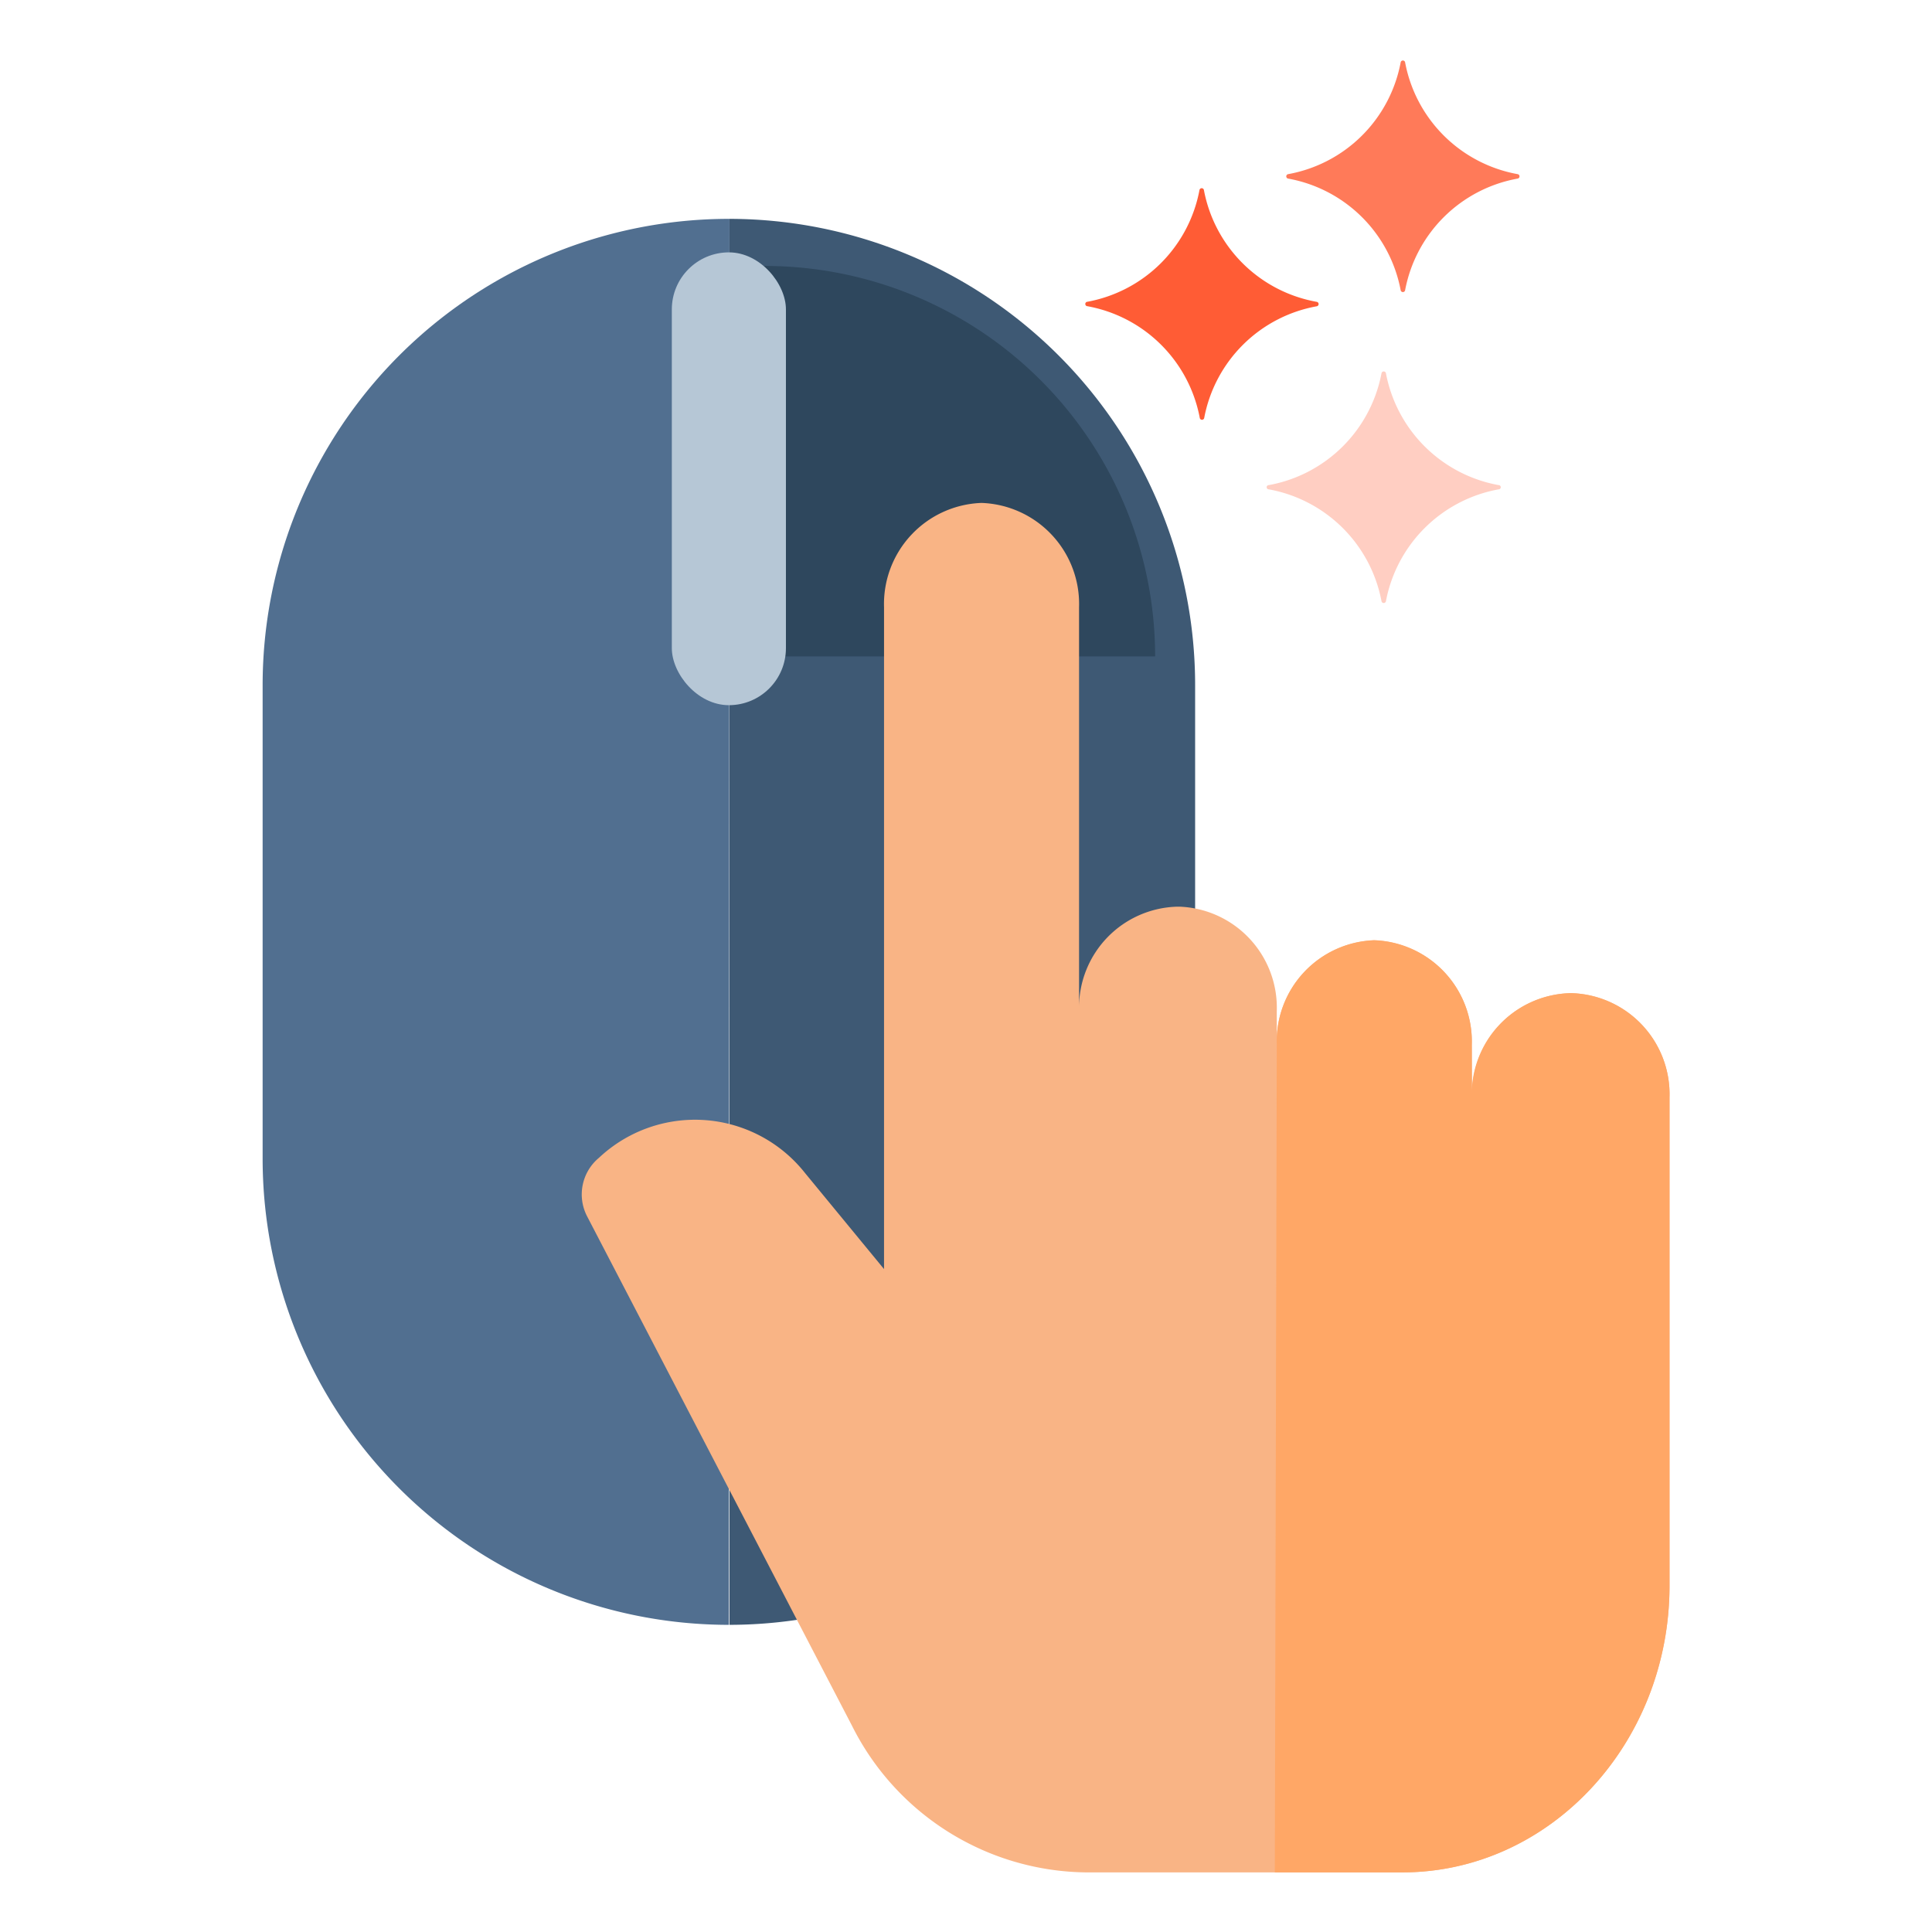
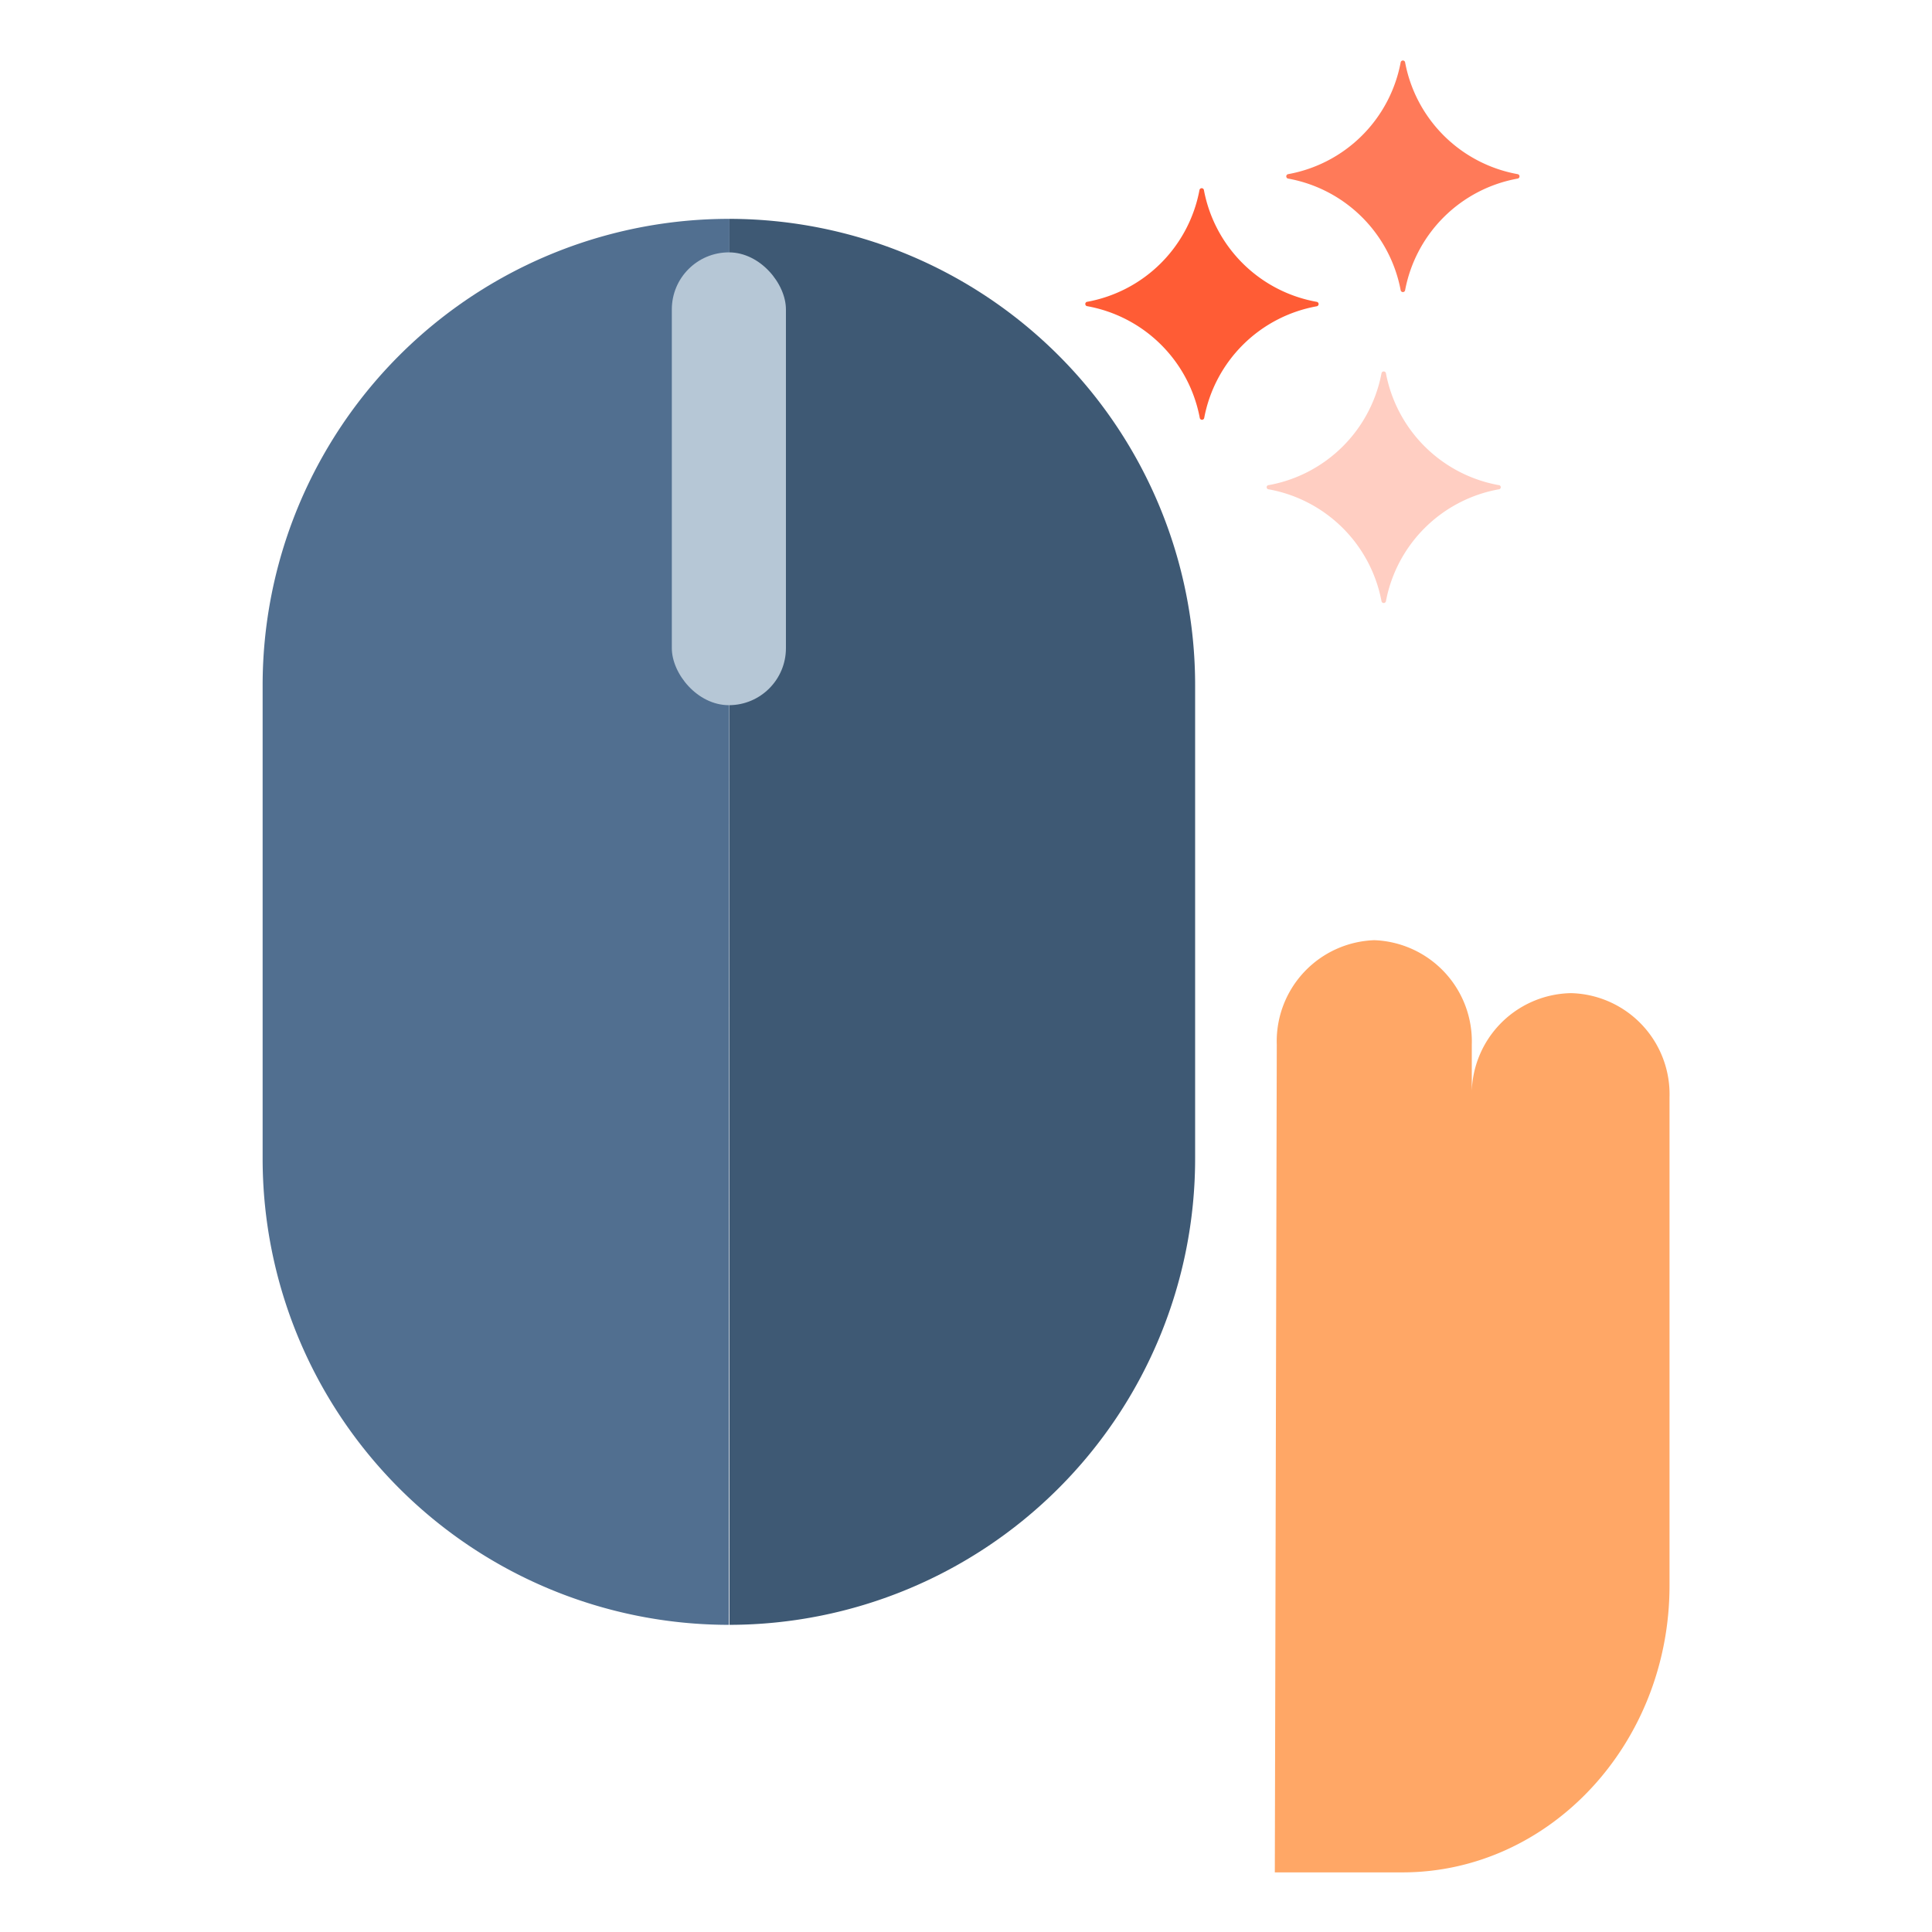
<svg xmlns="http://www.w3.org/2000/svg" id="Icons" viewBox="0 0 128 128">
  <defs>
    <style>.cls-1{fill:#516f90;}.cls-2{fill:#3e5974;}.cls-3{fill:#2e475d;}.cls-4{fill:#f9b485;}.cls-5{fill:#ffa766;}.cls-6{fill:#ff7a59;}.cls-7{fill:#ff5c35;}.cls-8{fill:#ffcec2;}.cls-9{fill:#b6c7d6;}</style>
  </defs>
  <path class="cls-1" d="M48.33,14.5h0A30.9,30.9,0,0,0,17.4,45.39V76.76a30.89,30.89,0,0,0,30.89,30.89h0Z" />
  <path class="cls-2" d="M48.33,14.5v93.15A30.89,30.89,0,0,0,79.18,76.76V45.39A30.89,30.89,0,0,0,48.33,14.5Z" />
-   <path class="cls-3" d="M50.63,17.62h0A25.87,25.87,0,0,1,76.53,43.49H50.66S50.63,17.62,50.63,17.62Z" />
-   <path class="cls-4" d="M97.53,72.72A6.7,6.7,0,0,1,104,65.8h.15a6.7,6.7,0,0,1,6.46,6.9c0,12.49,0,13.71,0,32.35,0,10.47-7.93,19-17.7,19h-21a17.56,17.56,0,0,1-15.47-9.73L38.9,80.59a3.15,3.15,0,0,1,.78-3.88h0a9.29,9.29,0,0,1,13.65,1l5.24,6.37,0-43.84a6.7,6.7,0,0,1,6.46-6.92h0a6.7,6.7,0,0,1,6.46,6.92V66.81A6.68,6.68,0,0,1,78,60.07h.15A6.7,6.7,0,0,1,84.59,67v2.22a6.7,6.7,0,0,1,6.46-6.92h0a6.71,6.71,0,0,1,6.46,6.92Z" />
  <path class="cls-5" d="M84.59,69.21a6.7,6.7,0,0,1,6.46-6.92h0a6.71,6.71,0,0,1,6.46,6.92v3.51A6.7,6.7,0,0,1,104,65.8h.15a6.7,6.7,0,0,1,6.46,6.9c0,12.49,0,13.71,0,32.35,0,10.47-7.93,19-17.7,19H84.46Z" />
  <path class="cls-6" d="M85.33,11.54A9.26,9.26,0,0,0,92.8,4.12a.15.15,0,0,1,.29,0,9.26,9.26,0,0,0,7.47,7.42.15.15,0,0,1,0,.29,9.26,9.26,0,0,0-7.47,7.41.15.15,0,0,1-.29,0,9.26,9.26,0,0,0-7.47-7.41A.15.15,0,0,1,85.33,11.54Z" />
  <path class="cls-7" d="M72,20a9.26,9.26,0,0,0,7.47-7.42.15.15,0,0,1,.29,0A9.26,9.26,0,0,0,87.25,20a.15.15,0,0,1,0,.29,9.26,9.26,0,0,0-7.47,7.41.15.15,0,0,1-.29,0A9.26,9.26,0,0,0,72,20.28.15.15,0,0,1,72,20Z" />
  <path class="cls-8" d="M84.06,32.14a9.29,9.29,0,0,0,7.47-7.42.15.15,0,0,1,.29,0,9.29,9.29,0,0,0,7.47,7.42.14.14,0,0,1,0,.28,9.29,9.29,0,0,0-7.47,7.42.15.15,0,0,1-.29,0,9.29,9.29,0,0,0-7.47-7.42A.14.14,0,0,1,84.06,32.14Z" />
  <rect class="cls-9" x="44.51" y="16.72" width="7.56" height="30" rx="3.78" />
</svg>